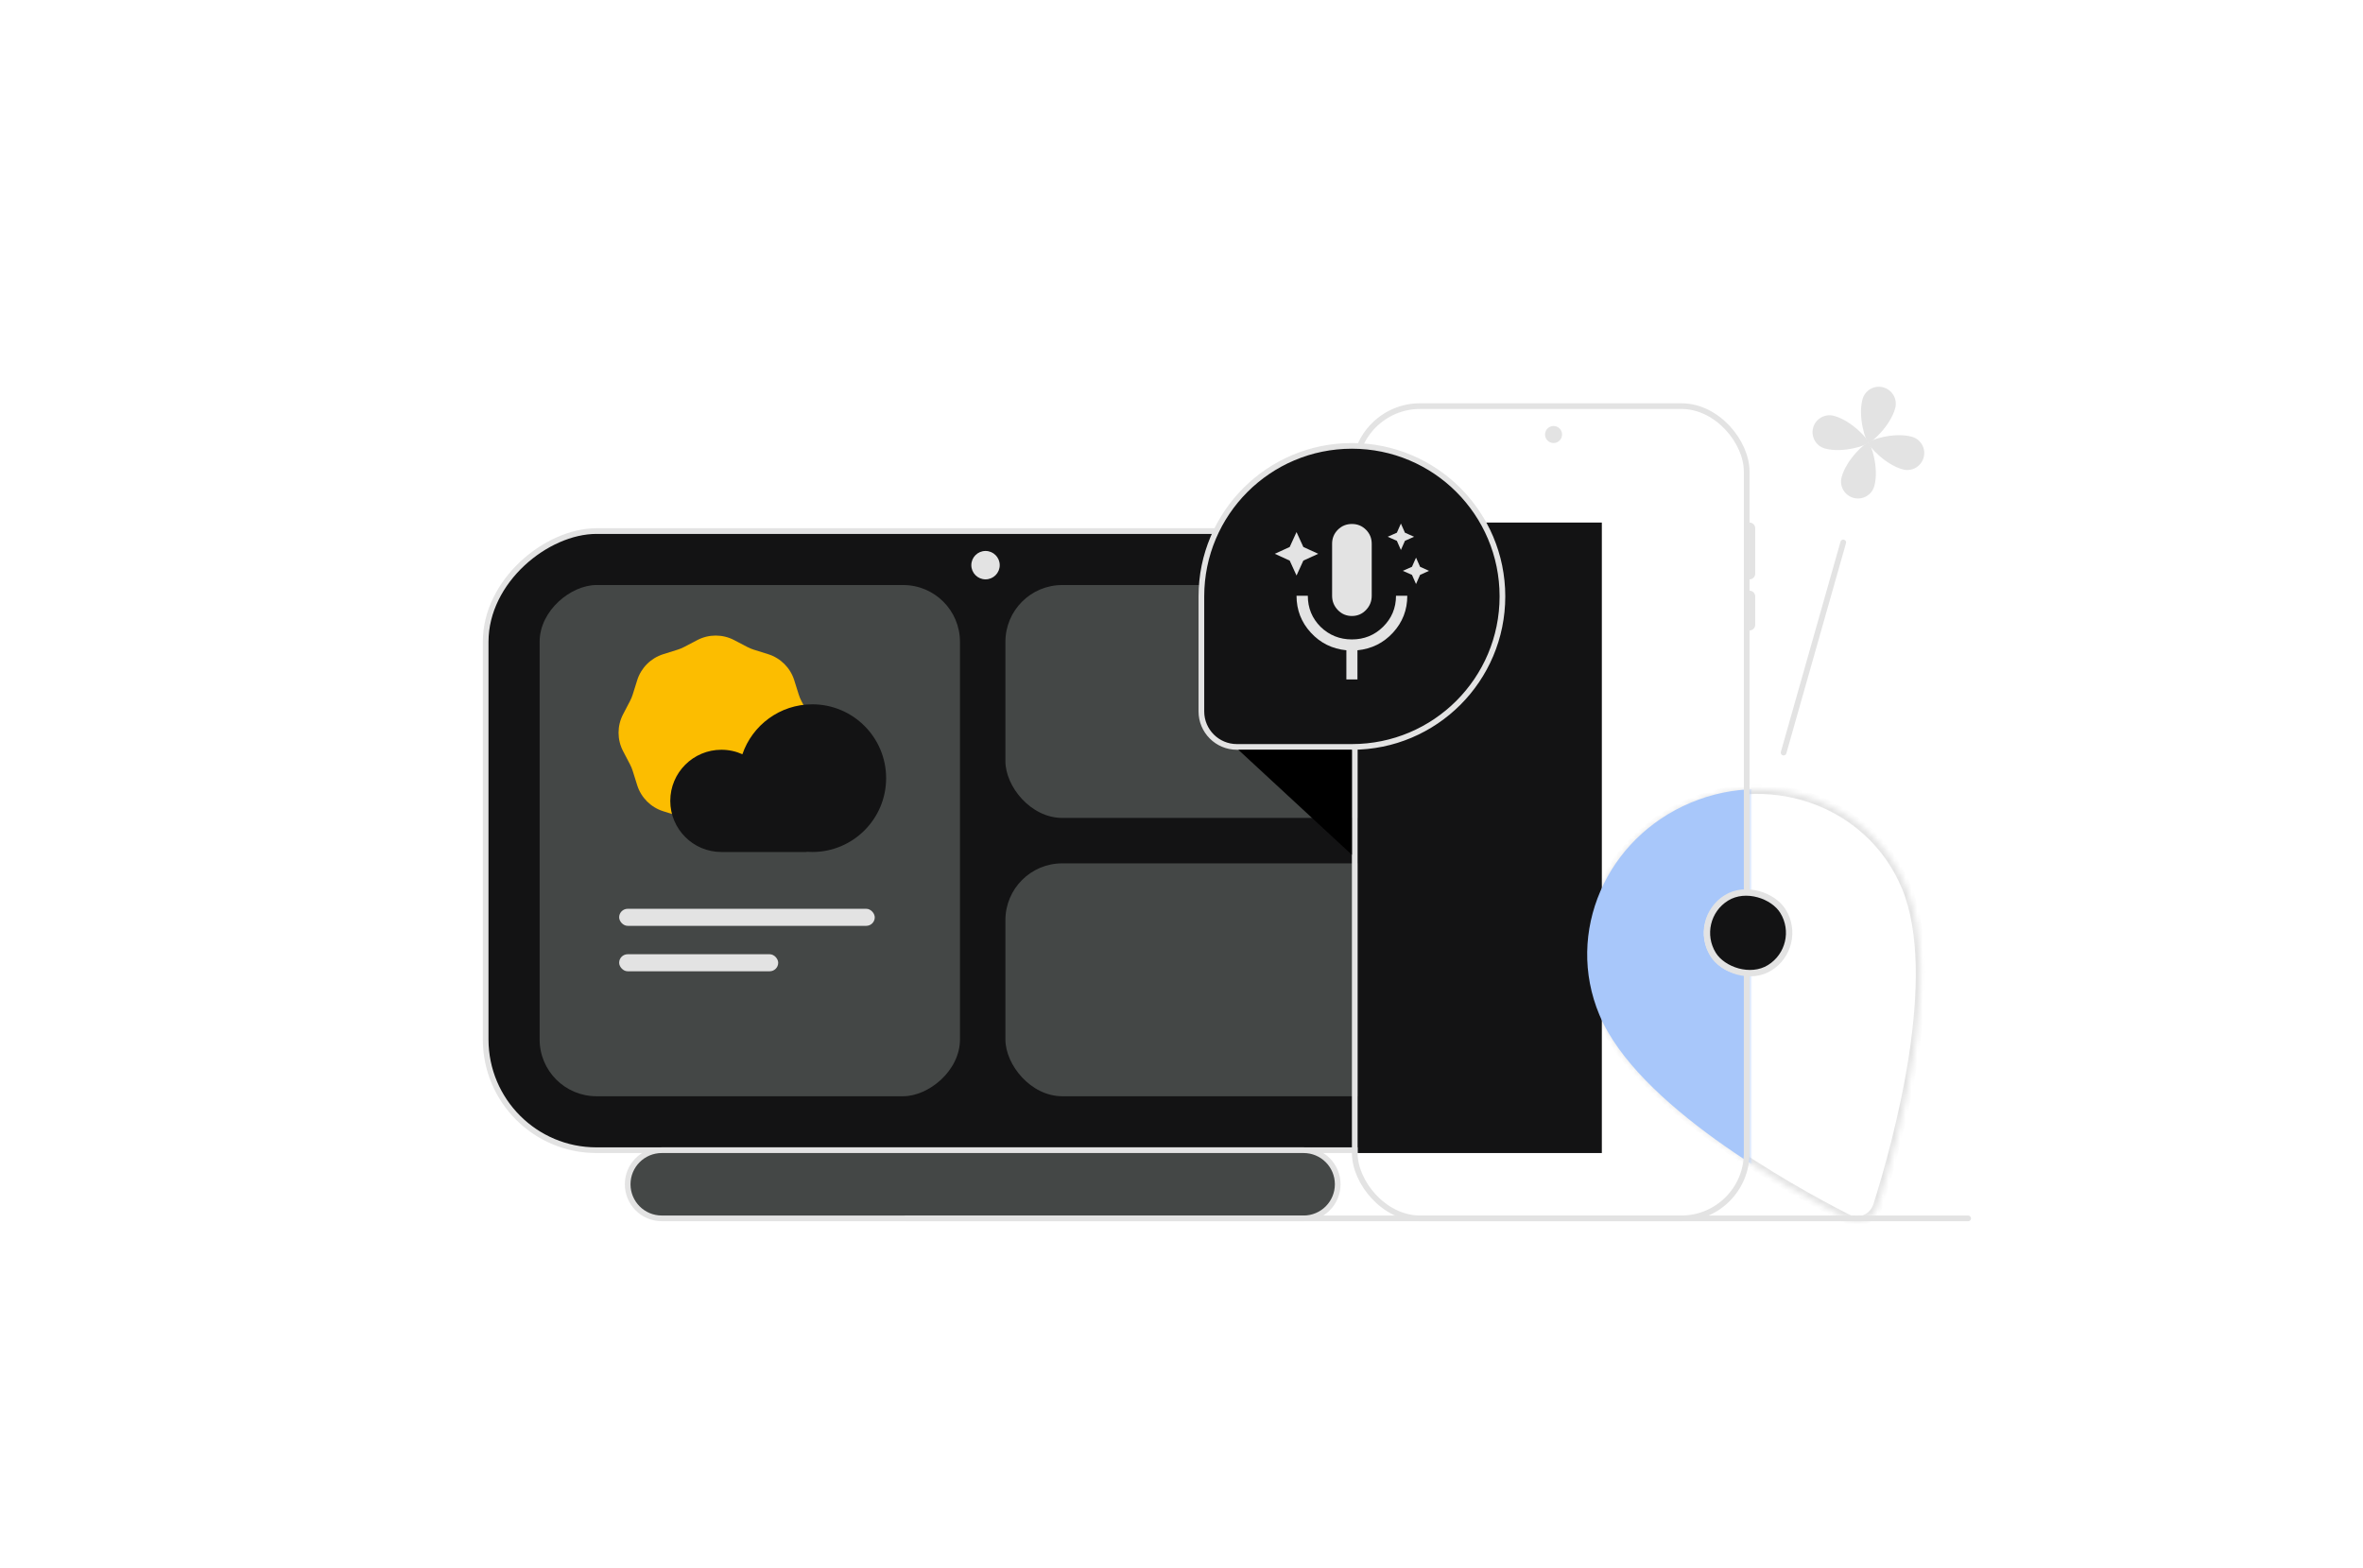
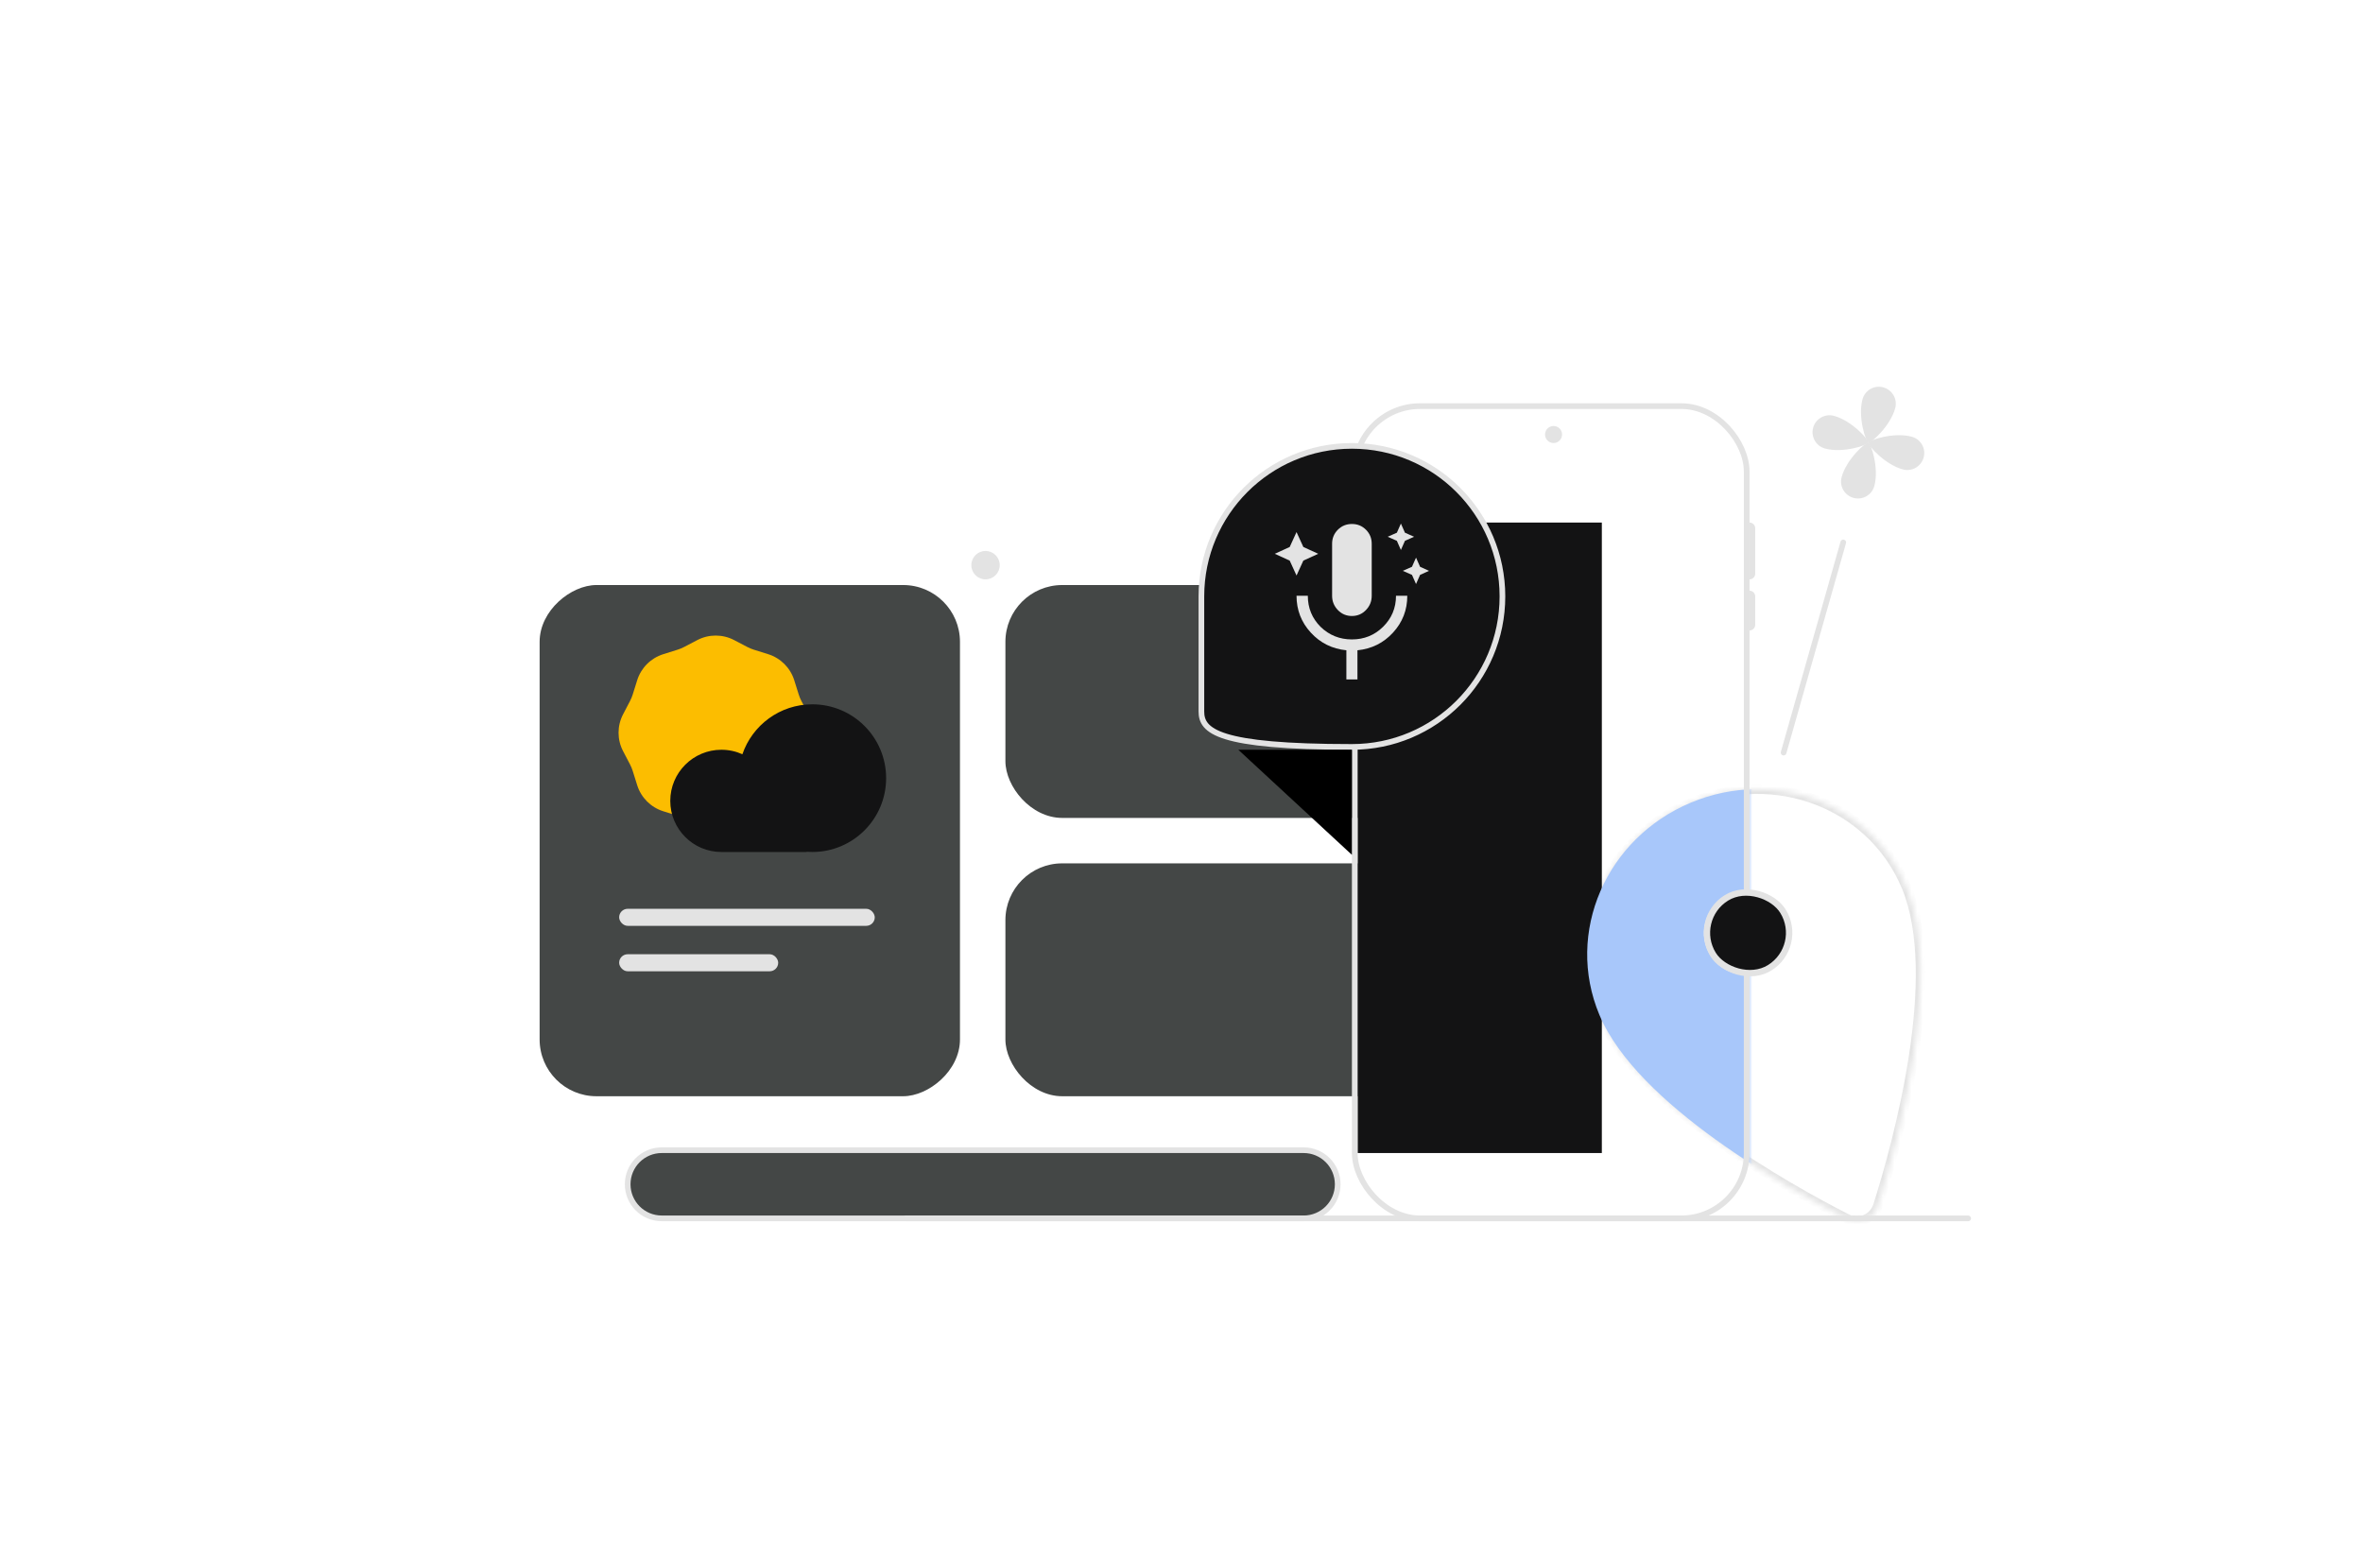
<svg xmlns="http://www.w3.org/2000/svg" width="416" height="276" viewBox="0 0 416 276" fill="none">
-   <rect x="85.5" y="202.5" width="109" height="176" rx="19.5" transform="rotate(-90 85.5 202.5)" fill="#131314" stroke="#E3E3E3" />
  <rect x="95" y="193" width="90" height="74" rx="10" transform="rotate(-90 95 193)" fill="#444746" />
  <rect x="177" y="103" width="74" height="41" rx="10" fill="#444746" />
  <rect x="177" y="152" width="74" height="41" rx="10" fill="#444746" />
  <rect x="109" y="160" width="45" height="3" rx="1.5" fill="#E3E3E3" />
  <rect x="109" y="168" width="28" height="3" rx="1.5" fill="#E3E3E3" />
  <path d="M229.5 202.5C232.814 202.5 235.5 205.186 235.5 208.5C235.5 211.814 232.814 214.5 229.5 214.5L116.5 214.5C113.186 214.5 110.5 211.814 110.5 208.5C110.5 205.186 113.186 202.5 116.5 202.5L229.5 202.5Z" fill="#444746" stroke="#E3E3E3" />
  <g filter="url(#filter0_b_1906_1947)">
    <path d="M122.761 112.69C124.791 111.631 127.209 111.631 129.239 112.69L131.581 113.913C131.947 114.104 132.328 114.262 132.722 114.385L135.243 115.177C137.426 115.863 139.137 117.574 139.823 119.757L140.615 122.278C140.738 122.672 140.896 123.053 141.087 123.419L142.31 125.761C143.369 127.791 143.369 130.209 142.31 132.239L141.087 134.581C140.896 134.947 140.738 135.328 140.615 135.722L139.823 138.243C139.137 140.426 137.426 142.137 135.243 142.823L132.722 143.615C132.328 143.738 131.947 143.896 131.581 144.087L129.239 145.31C127.209 146.369 124.791 146.369 122.761 145.31L120.419 144.087C120.053 143.896 119.672 143.738 119.278 143.615L116.757 142.823C114.574 142.137 112.863 140.426 112.177 138.243L111.385 135.722C111.262 135.328 111.104 134.947 110.913 134.581L109.69 132.239C108.631 130.209 108.631 127.791 109.69 125.761L110.913 123.419C111.104 123.053 111.262 122.672 111.385 122.278L112.177 119.757C112.863 117.574 114.574 115.863 116.757 115.177L119.278 114.385C119.672 114.262 120.053 114.104 120.419 113.913L122.761 112.69Z" fill="#FCBD00" />
  </g>
  <g filter="url(#filter1_b_1906_1947)">
    <path d="M122.761 117.69C124.791 116.631 127.209 116.631 129.239 117.69L129.878 118.024C130.244 118.215 130.625 118.373 131.019 118.496L131.707 118.713C133.891 119.399 135.601 121.109 136.287 123.293L136.504 123.981C136.627 124.375 136.785 124.756 136.976 125.122L137.31 125.761C138.369 127.791 138.369 130.209 137.31 132.239L136.976 132.878C136.785 133.244 136.627 133.625 136.504 134.019L136.287 134.707C135.601 136.891 133.891 138.601 131.707 139.287L131.019 139.504C130.625 139.627 130.244 139.785 129.878 139.976L129.239 140.31C127.209 141.369 124.791 141.369 122.761 140.31L122.122 139.976C121.756 139.785 121.375 139.627 120.981 139.504L120.293 139.287C118.109 138.601 116.399 136.891 115.713 134.707L115.496 134.019C115.373 133.625 115.215 133.244 115.024 132.878L114.69 132.239C113.631 130.209 113.631 127.791 114.69 125.761L115.024 125.122C115.215 124.756 115.373 124.375 115.496 123.981L115.713 123.293C116.399 121.109 118.109 119.399 120.293 118.713L120.981 118.496C121.375 118.373 121.756 118.215 122.122 118.024L122.761 117.69Z" fill="#FCBD00" />
  </g>
  <path fill-rule="evenodd" clip-rule="evenodd" d="M156 137C156 144.18 150.18 150 143 150C142.664 150 142.33 149.987 142 149.962C142 149.975 142 149.987 142 150H134.5L127.006 150C127.004 150 127.002 150 127 150C122.029 150 118 145.971 118 141C118 136.029 122.029 132 127 132C128.317 132 129.569 132.283 130.696 132.792C132.445 127.677 137.293 124 143 124C150.18 124 156 129.82 156 137Z" fill="#131314" />
  <circle cx="173.5" cy="99.5" r="2.5" fill="#E3E3E3" />
  <rect x="159" y="214" width="188" height="1" rx="0.5" fill="#E3E3E3" />
  <mask id="path-14-inside-1_1906_1947" fill="white">
    <path fill-rule="evenodd" clip-rule="evenodd" d="M297.665 141.314C312.558 135.075 329.499 141.523 335.582 156.043C342.218 171.884 334.09 201.24 330.614 212.239C329.875 214.577 327.291 215.659 325.106 214.546C314.828 209.309 288.204 194.511 281.568 178.67C275.485 164.15 282.773 147.552 297.665 141.314Z" />
  </mask>
  <path d="M297.989 142.085C312.485 136.013 328.918 142.301 334.81 156.366L336.354 155.719C330.08 140.744 312.631 134.137 297.342 140.542L297.989 142.085ZM334.81 156.366C338.032 164.057 337.697 175.154 336.063 185.83C334.435 196.464 331.548 206.507 329.816 211.986L331.412 212.491C333.156 206.972 336.071 196.838 337.717 186.083C339.357 175.371 339.768 163.869 336.354 155.719L334.81 156.366ZM325.485 213.801C320.365 211.192 311.182 206.205 302.461 199.906C293.705 193.583 285.561 186.037 282.339 178.347L280.796 178.993C284.21 187.143 292.696 194.918 301.481 201.263C310.301 207.633 319.569 212.664 324.726 215.291L325.485 213.801ZM282.339 178.347C276.447 164.282 283.492 148.158 297.989 142.085L297.342 140.542C282.053 146.947 274.523 164.017 280.796 178.993L282.339 178.347ZM329.816 211.986C329.233 213.832 327.21 214.679 325.485 213.801L324.726 215.291C327.371 216.639 330.517 215.322 331.412 212.491L329.816 211.986Z" fill="#E3E3E3" mask="url(#path-14-inside-1_1906_1947)" />
  <rect x="239" y="92" width="43" height="111" fill="#131314" />
  <mask id="mask0_1906_1947" style="mask-type:alpha" maskUnits="userSpaceOnUse" x="238" y="72" width="70" height="144">
    <rect x="238.5" y="72.5" width="69" height="143" rx="11.5" fill="white" stroke="#1F1F1F" />
  </mask>
  <g mask="url(#mask0_1906_1947)">
    <path fill-rule="evenodd" clip-rule="evenodd" d="M335.582 156.042C329.499 141.522 312.558 135.075 297.665 141.313C282.773 147.552 275.485 164.149 281.568 178.67C288.204 194.51 314.828 209.309 325.106 214.546C327.291 215.659 329.875 214.577 330.614 212.238C334.09 201.24 342.218 171.883 335.582 156.042ZM303.448 158.058C300.01 160.184 298.946 164.695 301.072 168.134C303.198 171.572 307.709 172.636 311.148 170.51C314.586 168.384 315.65 163.873 313.524 160.434C311.398 156.996 306.887 155.932 303.448 158.058Z" fill="#A8C7FA" />
  </g>
  <path d="M308 104C308.552 104 309 104.448 309 105V110C309 110.552 308.552 111 308 111V104Z" fill="#E3E3E3" />
  <path d="M308 92C308.552 92 309 92.448 309 93V101C309 101.552 308.552 102 308 102V92Z" fill="#E3E3E3" />
  <rect x="238.5" y="71.5" width="69" height="143" rx="11.5" stroke="#E3E3E3" />
  <circle cx="273.5" cy="76.5" r="1.5" fill="#E3E3E3" />
  <path d="M324.5 95.5L314 132.5" stroke="#E3E3E3" stroke-linecap="round" />
-   <path d="M238 78.5C252.636 78.5 264.5 90.365 264.5 105C264.5 119.636 252.636 131.5 238 131.5L217.75 131.5C214.298 131.5 211.5 128.702 211.5 125.25L211.5 105C211.5 90.365 223.364 78.5 238 78.5Z" fill="#131314" stroke="#E3E3E3" />
+   <path d="M238 78.5C252.636 78.5 264.5 90.365 264.5 105C264.5 119.636 252.636 131.5 238 131.5C214.298 131.5 211.5 128.702 211.5 125.25L211.5 105C211.5 90.365 223.364 78.5 238 78.5Z" fill="#131314" stroke="#E3E3E3" />
  <g clip-path="url(#clip0_1906_1947)">
    <path d="M228.25 101.325L227.05 98.7L224.425 97.5L227.05 96.3L228.25 93.675L229.45 96.3L232.075 97.5L229.45 98.7L228.25 101.325ZM246.625 96.825L245.913 95.213L244.3 94.5L245.913 93.787L246.625 92.175L247.338 93.787L248.95 94.5L247.338 95.213L246.625 96.825ZM249.288 102.825L248.575 101.212L246.963 100.5L248.575 99.787L249.288 98.175L250 99.787L251.575 100.5L250 101.212L249.288 102.825ZM238 108.45C237.025 108.45 236.2 108.1 235.525 107.4C234.85 106.7 234.513 105.862 234.513 104.887V95.737C234.513 94.763 234.85 93.938 235.525 93.263C236.2 92.588 237.025 92.25 238 92.25C238.975 92.25 239.8 92.588 240.475 93.263C241.15 93.938 241.488 94.763 241.488 95.737V104.887C241.488 105.862 241.15 106.7 240.475 107.4C239.8 108.1 238.975 108.45 238 108.45ZM237.025 119.625V114.487C234.525 114.237 232.438 113.2 230.763 111.375C229.088 109.55 228.25 107.387 228.25 104.887H230.238C230.238 107.037 230.988 108.862 232.488 110.362C234.013 111.837 235.85 112.575 238 112.575C240.15 112.575 241.975 111.837 243.475 110.362C245 108.862 245.763 107.037 245.763 104.887H247.75C247.75 107.387 246.913 109.55 245.238 111.375C243.563 113.2 241.475 114.237 238.975 114.487V119.625H237.025Z" fill="#E3E3E3" />
  </g>
  <path d="M238 150.5L218 132H238V150.5Z" fill="black" />
  <rect x="297.775" y="161.883" width="14.474" height="14.474" rx="7.237" transform="rotate(-31.729 297.775 161.883)" fill="#131314" stroke="#E3E3E3" stroke-width="1.126" />
  <path d="M324.212 84.005C325.07 80.809 328.499 77.811 328.932 77.927C329.364 78.042 330.833 82.352 329.976 85.548C329.548 87.146 327.911 88.091 326.322 87.658C324.723 87.23 323.779 85.595 324.212 84.005Z" fill="#E3E3E3" />
  <path d="M333.651 71.848C332.793 75.044 329.364 78.042 328.931 77.927C328.499 77.811 327.03 73.501 327.887 70.305C328.315 68.707 329.952 67.762 331.541 68.195C333.131 68.628 334.076 70.263 333.651 71.848Z" fill="#E3E3E3" />
  <path d="M322.854 73.211C326.05 74.067 329.048 77.494 328.932 77.927C328.816 78.359 324.504 79.83 321.308 78.974C319.71 78.546 318.766 76.911 319.199 75.321C319.619 73.728 321.255 72.783 322.854 73.211Z" fill="#E3E3E3" />
  <path d="M335.001 82.647C331.805 81.791 328.807 78.364 328.923 77.931C329.039 77.499 333.35 76.028 336.547 76.884C338.145 77.312 339.089 78.947 338.656 80.537C338.222 82.127 336.599 83.075 335.001 82.647Z" fill="#E3E3E3" />
  <defs>
    <filter id="filter0_b_1906_1947" x="104.14" y="107.141" width="43.719" height="43.718" filterUnits="userSpaceOnUse" color-interpolation-filters="sRGB">
      <feFlood flood-opacity="0" result="BackgroundImageFix" />
      <feGaussianBlur in="BackgroundImageFix" stdDeviation="2.378" />
      <feComposite in2="SourceAlpha" operator="in" result="effect1_backgroundBlur_1906_1947" />
      <feBlend mode="normal" in="SourceGraphic" in2="effect1_backgroundBlur_1906_1947" result="shape" />
    </filter>
    <filter id="filter1_b_1906_1947" x="109.14" y="112.141" width="33.719" height="33.718" filterUnits="userSpaceOnUse" color-interpolation-filters="sRGB">
      <feFlood flood-opacity="0" result="BackgroundImageFix" />
      <feGaussianBlur in="BackgroundImageFix" stdDeviation="2.378" />
      <feComposite in2="SourceAlpha" operator="in" result="effect1_backgroundBlur_1906_1947" />
      <feBlend mode="normal" in="SourceGraphic" in2="effect1_backgroundBlur_1906_1947" result="shape" />
    </filter>
    <clipPath id="clip0_1906_1947">
      <rect width="40" height="40" fill="white" transform="translate(218 85)" />
    </clipPath>
  </defs>
</svg>